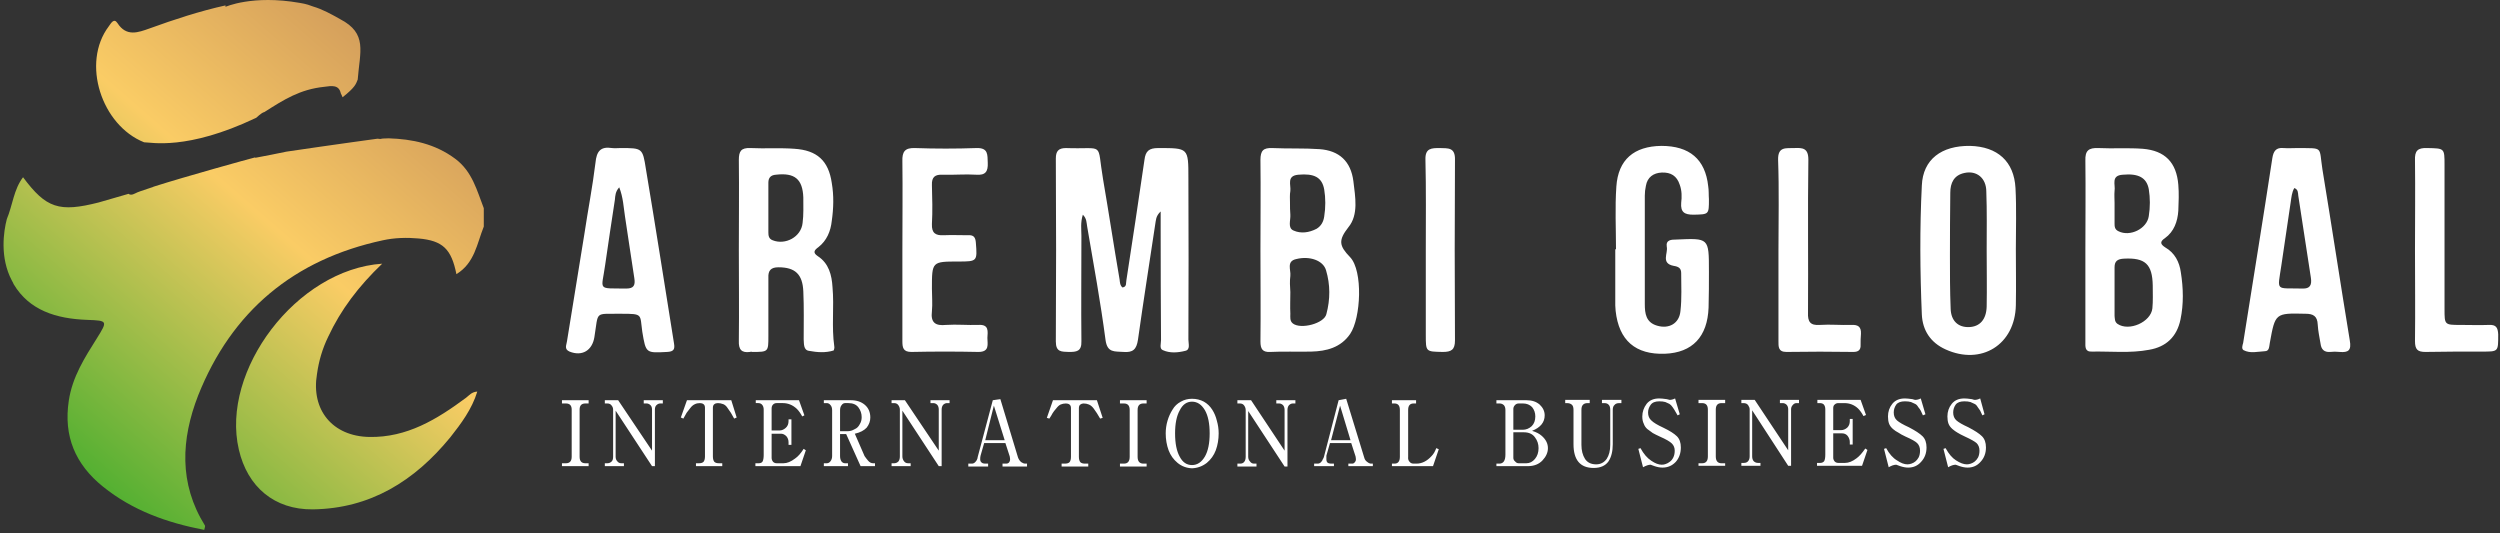
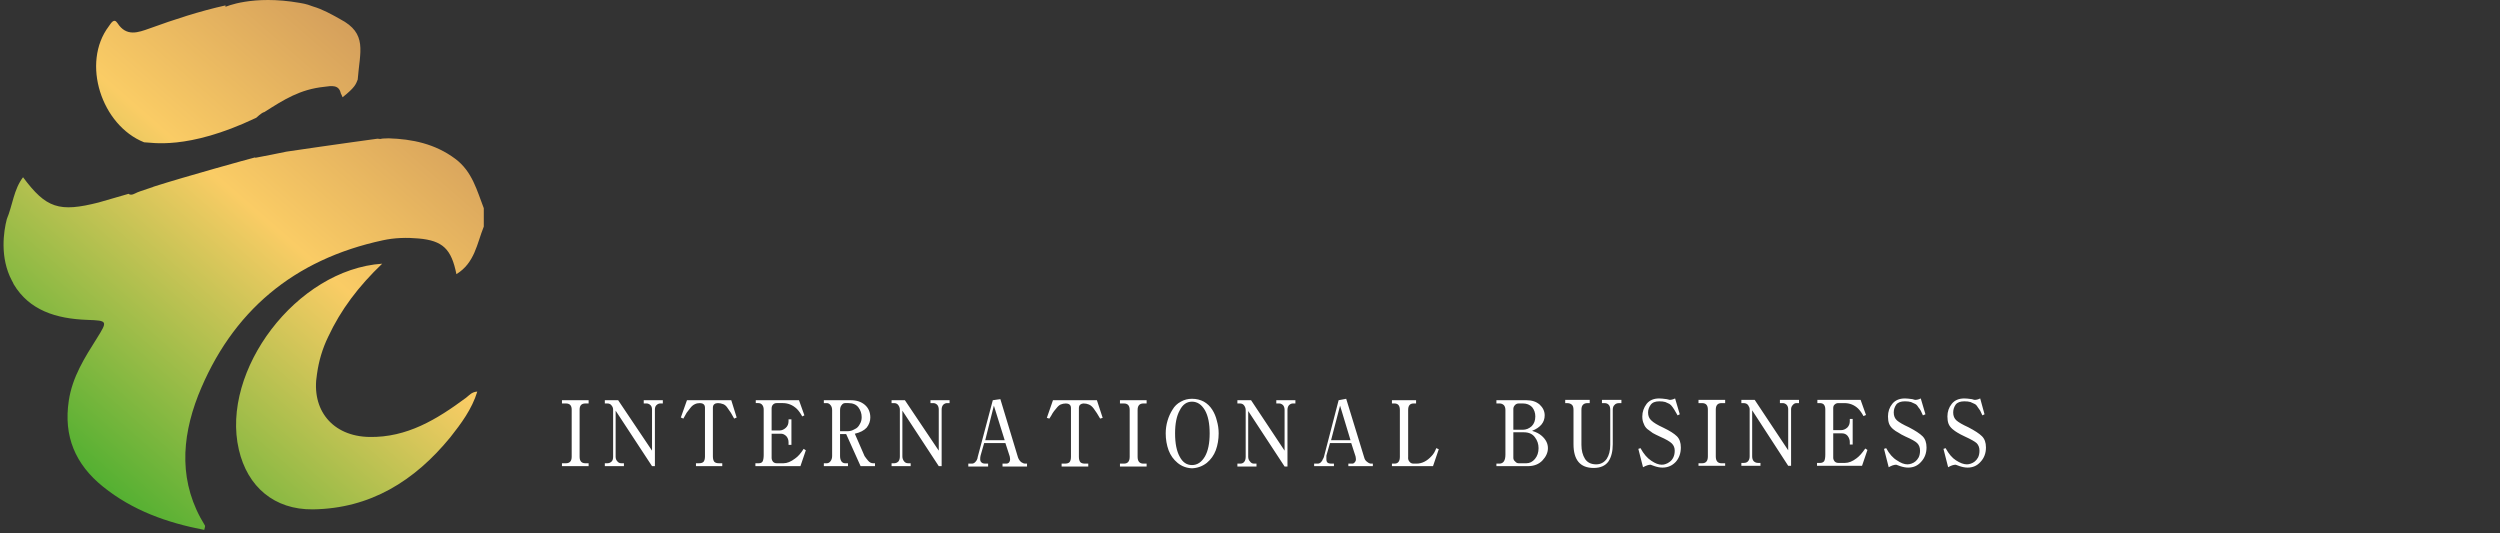
<svg xmlns="http://www.w3.org/2000/svg" version="1.2" viewBox="0 0 694 148" width="694" height="148">
  <rect x="0" y="0" width="694" height="148" fill="#333333" stroke="none" />
  <title>AREMBI-Raw-horizontal-transparent</title>
  <defs>
    <linearGradient id="g1" x2="1" gradientUnits="userSpaceOnUse" gradientTransform="matrix(-130.069,149.962,-155.085,-134.513,215.441,70.347)">
      <stop offset="0" stop-color="#c18857" />
      <stop offset=".433" stop-color="#facc65" />
      <stop offset="1" stop-color="#1ea721" />
    </linearGradient>
  </defs>
  <style>
		.s0 { fill: url(#g1) } 
		.s1 { fill: #ffffff } 
	</style>
  <g id="形状 1 拷贝">
    <g id="形状 1 拷贝">
      <g id="&lt;Group&gt;">
        <path id="&lt;Compound Path&gt;" fill-rule="evenodd" class="s0" d="m134.3 57.8q0 2.6 0 5.1c-1.9 4.7-2.5 10.1-7.6 13.2-1.4-7-3.8-9.3-10.5-9.9-3.3-0.3-6.7-0.2-9.9 0.5-24.7 5.3-42 19.7-51.3 43.1-4.7 12.1-5.4 24.4 1.9 36.1 0.1 0.2-0.1 0.7-0.2 1.2-10.4-2-19.9-5.4-28.1-12-7.7-6.2-11-14-9.5-23.9 1-6.6 4.4-11.9 7.8-17.3 3-4.8 3-4.9-2.6-5.1-8.8-0.3-16.2-2.7-20.5-9.9q-0.2-0.5-0.5-1c-3.4-6.4-2.3-13.7-1.4-17.1 1.6-3.8 1.9-8.2 4.5-11.6 6.4 8.6 10 9.8 21 7 2.8-0.8 5.5-1.6 8.3-2.4 0.3 0.3 0.9 0.4 1.8-0.1 0.7-0.4 2.3-0.9 4.4-1.6q0.4-0.1 0.8-0.3c9.1-2.9 26.5-7.7 28.1-8.1q0.1 0.1 0.1 0.1 4.3-0.8 8.6-1.7c12.8-1.9 25.3-3.6 25.3-3.6 0 0 0.4 0.1 0.4 0 0.6 0.3-0.3-0.1 2.7-0.1 6.5 0.2 12.9 1.5 18.5 5.7 4.7 3.5 6 8.8 7.9 13.7zm-4.9 52.6c0.8-0.6 1.5-1.6 3.1-1.7-1.5 4.9-4.5 8.9-7.5 12.7-9.9 12.1-22.2 19.8-38.2 20-10.6 0.1-18.1-6.2-20.5-16.6-5.1-21.9 16-50 39.8-51.6-6.6 6.3-11.5 12.8-15 20.3-1.6 3.3-2.6 6.7-3.1 10.3-1.7 10 4.3 17.3 14.5 17.5 10.5 0.2 18.8-4.9 26.9-10.9zm-99.2-103.1c0.6-0.8 1.4-2.4 2.4-0.9 2.5 3.9 5.8 2.6 8.9 1.5 6.9-2.5 13.9-4.8 21.1-6.4q0 0.4 0 0.4c0 0 7.5-3.4 20.6-1.1 1.9 0.3 2.9 0.7 3.7 1 2.7 0.8 5 2.1 7.5 3.5 7.7 4 5.5 9 4.9 16.8-0.5 1.3-0.8 2.2-4.2 4.9 0-0.1-0.5-1.1-0.5-1.1-0.5-2.4-2.5-2.1-4.6-1.8-6.7 0.7-11.1 3.5-16.6 7-0.9 0.2-2.2 1.6-2.4 1.7-0.1-0.2-0.1 0.1-0.1 0-19 9-28.9 6.7-30.9 6.7-11.8-4.7-17.5-22-9.8-32.2z" />
      </g>
    </g>
  </g>
  <g id="形状 2">
    <g id="形状 2">
      <g id="&lt;Group&gt;">
-         <path id="&lt;Compound Path&gt;" fill-rule="evenodd" class="s1" d="m329.9 94.3c0 1.1 0.6 2.8-0.9 3.1-2 0.5-4.2 0.7-6.2-0.2-1-0.4-0.5-1.8-0.5-2.8q-0.1-15.3-0.1-30.6c0-1.5 0-3 0-5.1-1.4 1.3-1.3 2.5-1.5 3.5-1.6 10.7-3.3 21.4-4.8 32.1-0.4 2.7-1.4 3.6-4 3.4-2.5-0.2-4.5 0.3-5-3.3-1.4-10.6-3.3-21-5.1-31.5-0.2-1.1-0.1-2.2-1.2-3.3-0.7 2.2-0.4 4.1-0.4 5.9 0 9.8-0.1 19.5 0 29.2 0.1 2.9-1.4 3-3.5 3-2-0.1-3.6 0.1-3.6-2.9 0.1-16.9 0.1-33.9 0-50.8 0-2 0.7-2.9 2.8-2.9 11 0.4 8.5-2 10.3 8.6 1.6 9.3 3 18.6 4.6 27.9 0.1 0.8 0.1 1.6 0.8 2.2 1.3-0.2 0.9-1.3 1.1-2.1 1.7-11.1 3.4-22.2 5-33.3 0.3-2.5 1.3-3.3 3.8-3.3 8.4 0 8.4-0.1 8.4 8.3q0.1 22.5 0 44.9zm44.9-22.9c3.6 3.8 3 16.9 0 21.3-2.6 3.8-6.6 4.8-10.8 4.9-3.8 0.1-7.6-0.1-11.4 0.1-2.1 0.1-2.7-0.8-2.7-2.9 0.1-8.4 0-16.8 0-25.2 0-8.4 0.1-16.8 0-25.2 0-2.6 0.8-3.4 3.3-3.3 4.4 0.2 8.8 0 13.1 0.3 5.5 0.4 8.7 3.4 9.4 8.9 0.5 4.3 1.5 9.3-1.4 12.8-2.8 3.6-2.6 5.1 0.5 8.3zm-15.7-7.4c2 0.9 4.3 0.6 6.4-0.5 1.3-0.8 1.9-2 2.1-3.4 0.4-2.5 0.4-5.1 0-7.5-0.6-3.4-2.8-4.5-7.2-4.1-3.3 0.3-2 2.8-2.2 4.5-0.2 1.1-0.1 2.2-0.1 3.3 0 1.1 0 2.2 0.1 3.3 0.1 1.6-0.8 3.7 0.9 4.4zm9 11c-0.8-2.7-4.5-4-8.2-3.1-2.9 0.6-1.5 3-1.7 4.7-0.2 1.4-0.1 3 0 4.5 0 2-0.1 4 0 6 0 0.9-0.2 2 0.7 2.7 2.2 1.7 8.7 0 9.3-2.6 1.1-4.1 1.1-8.2-0.1-12.2zm237.3 0.6c0.7 4.4 0.8 8.8-0.1 13.1-1 4.8-4 7.6-8.7 8.4-5.3 1-10.6 0.4-15.9 0.5-2 0.1-1.8-1.4-1.8-2.7q0-12.7 0-25.3c0-8.3 0.1-16.6 0-25-0.1-2.8 0.9-3.6 3.6-3.5 4.1 0.2 8.2-0.1 12.3 0.2 6.2 0.5 9.4 3.8 9.9 10 0.2 2.4 0.1 4.8 0 7.2-0.2 3-1.2 5.8-3.7 7.6-1.5 1-1.3 1.7 0.1 2.6 2.6 1.5 3.9 4 4.3 6.9zm-18.4-19.3c0 1.9 0 3.8 0 5.7 0 0.8 0 1.7 1.1 2.2 3.2 1.6 7.9-0.7 8.4-4.2 0.4-2.5 0.4-5 0-7.5-0.6-3.2-2.9-4.4-7.2-4-3.4 0.2-2 2.8-2.3 4.5-0.1 1.1 0 2.2 0 3.3q0 0 0 0zm10.6 23c-0.1-6-2.1-7.8-8-7.5-1.8 0.1-2.6 0.7-2.6 2.4 0 2.2 0 4.4 0 6.6q0 0 0 0c0 2.3 0 4.6 0 6.9 0.1 0.8 0 1.6 0.8 2.2 3.2 2.2 9.3-0.5 9.7-4.3 0.2-2 0.1-4.2 0.1-6.3zm-366 16.9c0.1 0.3-0.1 1-0.2 1.1-2.3 0.7-4.6 0.5-6.8 0.1-1.6-0.2-1.4-2-1.5-3.2 0-4.5 0.1-8.9-0.1-13.3-0.2-4.8-2.3-6.7-6.9-6.7-2.1 0-2.9 0.9-2.8 2.9 0 5.4 0 10.8 0 16.2 0 4.4 0 4.4-4.5 4.4-0.2-0.1-0.4-0.1-0.6 0-2.3 0.3-3.2-0.6-3.1-3.1 0.1-8.4 0-16.8 0-25.2 0-8.3 0.1-16.6 0-25 0-2.4 0.6-3.4 3.2-3.3 4.1 0.2 8.2-0.1 12.2 0.2 6.3 0.4 9.5 3.3 10.4 9.5 0.6 3.5 0.5 7 0 10.5-0.3 2.9-1.4 5.5-3.7 7.3-1.1 0.8-1.7 1.5-0.2 2.5 3.1 2 3.9 5.3 4.1 8.6 0.5 5.5-0.3 11 0.5 16.5zm-8.6-41.4c-0.2-5.1-2.4-6.9-7.6-6.3-1.4 0.1-2.1 0.8-2.1 2.2q0 3.5 0 6.9 0 3.5 0 6.9c0 0.9 0.1 1.8 1.2 2.2 3.5 1.4 7.9-0.9 8.3-4.8 0.3-2.3 0.2-4.7 0.2-7.1zm336.6 14.3c0 5.2 0.1 10.4 0 15.6-0.2 11-9.6 16.8-19.5 12.3-4.2-1.9-6.4-5.3-6.6-9.7-0.5-11.9-0.6-23.9 0-35.8 0.3-7.3 5.5-11.1 13.4-11 7.6 0.2 12.2 4.3 12.6 11.7 0.3 5.6 0.1 11.3 0.1 16.9q0 0 0 0zm-8.1 0.4c0-5.5 0.1-10.9-0.1-16.3 0-3.8-2.7-5.9-6-5.2-3 0.6-4 2.8-4 5.5q-0.1 8.8-0.1 17.5c0 4.9 0 9.8 0.2 14.7 0.1 3.4 2.1 5.2 5.1 5.1 3-0.1 4.8-2.1 4.9-5.7 0.1-5.2 0-10.4 0-15.6zm-77.1 5.7c0 3.4 0 6.8-0.1 10.2-0.3 8.1-4.5 12.5-12.1 12.8-8.2 0.3-12.8-3.7-13.7-11.9 0-0.5-0.1-1-0.1-1.5q0-7.8 0-15.6 0.1 0 0.2 0c0-5.8-0.3-11.6 0.1-17.4 0.5-7.5 4.9-11.2 12.5-11.3 7.8 0 12.2 3.7 13 11.2 0.2 1.2 0.1 2.4 0.2 3.6 0 4.3 0 4.2-4.3 4.3-2.5 0-3.6-0.7-3.4-3.3 0.2-1.6 0.2-3.4-0.4-5-0.8-2.5-2.5-3.5-5-3.4-2.3 0.1-4 1.3-4.4 3.7-0.2 0.9-0.3 1.8-0.3 2.7q0 15.1 0 30.1c0 2.6 0.3 5.1 3.4 6 3.3 1 6.2-0.6 6.5-4.1 0.4-3.5 0.2-7 0.2-10.5 0-1.4-0.8-1.8-2.1-2-3.6-0.7-1.5-3.5-1.9-5.3-0.3-1.9 1.2-2 2.6-2 9.1-0.4 9.1-0.5 9.1 8.7zm177.9 19.3c0.5 2.8-0.4 3.4-2.8 3.2-0.9-0.1-1.8-0.1-2.7 0-1.6 0.1-2.4-0.7-2.6-2.2-0.3-1.8-0.7-3.6-0.8-5.4-0.1-2.4-1.3-3-3.4-3-8.4-0.2-8.4-0.2-9.9 8.1-0.2 1-0.1 2.3-1.4 2.3-2 0.1-4 0.7-5.9-0.3-0.6-0.4-0.3-1.3-0.1-2 2.7-17.1 5.5-34.2 8.1-51.3 0.3-1.9 1-3 3.1-2.8 1.3 0.1 2.6 0 3.9 0 7.3 0.1 5.9-0.6 6.9 5.9 2.6 15.8 5 31.7 7.6 47.5zm-10.8-17.4c-1.2-7.6-2.3-15.2-3.5-22.8-0.1-0.8 0-1.7-1.1-2.1-0.7 1.2-0.8 2.6-1 3.9q-1.3 8.8-2.6 17.6c-1.1 7.4-1.7 6.2 5.8 6.4 2.2 0.1 2.7-1 2.4-3zm-454.4 18.2c0.3 1.7-0.1 2.3-1.9 2.4-5.9 0.3-5.9 0.4-6.9-5.6-0.7-4.9 0.3-5-5.9-5-7.5 0.1-6.2-0.9-7.4 6.5-0.6 3.7-3.4 5.4-6.9 4-1.6-0.7-0.8-1.9-0.7-2.9q2.4-14.8 4.8-29.6c1-6.7 2.3-13.3 3.1-19.9 0.3-3.2 1.4-4.6 4.6-4.1 0.8 0.1 1.6 0 2.4 0 6 0 6.1 0 7 5.8 2.7 16.1 5.2 32.2 7.8 48.4zm-11-18c-0.9-5.7-1.7-11.4-2.6-17.2-0.4-2.6-0.5-5.3-1.6-8.1-1.1 1.2-1.1 2.4-1.2 3.4q-1.4 9.1-2.7 18.1c-1 7.3-2.4 6.5 5.9 6.6 2 0 2.5-0.9 2.2-2.8zm82.6-25.9c0.1 3.6 0.2 7.2 0 10.8-0.1 2.5 1 3.2 3.2 3.1 2.3-0.1 4.6 0 6.9 0 1.5-0.1 2 0.6 2.1 2.1 0.4 5.1 0.4 5.2-4.8 5.2-7.4 0-7.4 0-7.4 7.5 0 2.1 0.2 4.2 0 6.3-0.4 3.2 1 4.1 3.9 3.8 3-0.2 6 0.1 9 0 3-0.2 2.6 1.8 2.5 3.6 0 1.7 0.7 3.9-2.5 3.9q-9.3-0.2-18.6 0c-2.3 0-2.5-1.2-2.5-3 0-8.5 0-16.9 0-25.3 0-8.2 0.1-16.4 0-24.6-0.1-2.7 0.7-3.8 3.5-3.7q8.5 0.3 17.1 0c3.3-0.1 3 1.9 3.1 4.1 0.1 2.4-0.6 3.5-3.2 3.3-3.1-0.2-6.2 0.1-9.3 0-2.1-0.1-3.1 0.6-3 2.9zm430.2 46.2c-5.2 0-10.4 0-15.6 0.1-2.2 0-2.9-0.7-2.9-3 0.1-8.4 0-16.8 0-25.2 0-8.3 0.1-16.7 0-25-0.1-2.6 0.7-3.5 3.4-3.4 4.8 0.1 4.8 0 4.8 4.7q0 20 0 40c0 4.4 0 4.4 4.5 4.4 2.6 0 5.2 0.1 7.8 0 2-0.1 2.5 0.7 2.6 2.6 0 4.9 0.1 4.8-4.6 4.8zm-172.3-4.9c-0.1 1-0.1 2-0.1 3 0.1 1.5-0.7 2-2 2-6.2-0.1-12.4-0.1-18.6 0-2.3 0-2.2-1.5-2.2-3q0-12.7 0-25.3c0-8.3 0.2-16.7-0.1-25-0.1-3.8 2.2-3.2 4.5-3.3 2.3-0.1 3.9 0 3.9 3.2-0.2 14.2 0 28.3-0.1 42.5-0.1 2.5 0.6 3.6 3.3 3.4 2.9-0.2 5.8 0.1 8.7 0 1.9-0.1 2.8 0.5 2.7 2.5zm-112.7-48.3c-0.1 16.7-0.1 33.4 0 50.1 0 2.6-1 3.2-3.4 3.2-4.7-0.1-4.7 0-4.7-4.7q0-11.8 0-23.7c0-8.3 0.1-16.7-0.1-25-0.1-3.2 1.7-3.2 4-3.2 2.2 0.1 4.3-0.3 4.2 3.3z" />
-       </g>
+         </g>
    </g>
  </g>
  <g id="INTERNATIONAL BUSINESS">
    <g id="INTERNATIONAL BUSINESS 3 ">
      <g id="&lt;Group&gt;">
        <path id="&lt;Compound Path&gt;" fill-rule="evenodd" class="s1" d="m156 111.1h7.4v0.9h-0.9q-1.6 0-1.6 1.7v13.1q0 1.8 1.6 1.8h0.9v0.8h-7.4v-0.8h1.1q1.6 0 1.6-1.8v-13.1q0-1.7-1.6-1.7h-1.1zm22.7 0h5.3v0.9h-0.7q-0.6 0-1.1 0.5-0.4 0.4-0.4 1.2v15.7h-0.8l-10.1-15.4v12.8q0 0.8 0.5 1.3 0.4 0.5 1.1 0.5h0.7v0.8h-5.3v-0.8h0.7q0.7 0 1.2-0.5 0.4-0.4 0.4-1.3v-13.1q0-0.6-0.4-1.1-0.4-0.6-1.2-0.6h-0.7v-0.9h3.7l9.4 14v-11.4q0-0.8-0.4-1.2-0.5-0.5-1.1-0.5h-0.8zm24.3 0l1.5 4.8-0.7 0.3q-0.6-1.1-0.9-1.6-0.3-0.5-0.9-1.3-0.5-0.8-1.2-1.1-0.8-0.3-1.5-0.3-0.6 0-1 0.3-0.4 0.3-0.4 1v13.5q0 1 0.4 1.5 0.4 0.4 1.3 0.4h0.9v0.8h-7.3v-0.8h0.8q0.9 0 1.3-0.4 0.4-0.5 0.4-1.5v-13.5q0-0.7-0.4-1-0.4-0.3-1-0.3-0.8 0-1.4 0.3-0.7 0.3-1.3 1.1-0.6 0.8-1 1.3-0.3 0.6-0.9 1.6l-0.7-0.3 1.7-4.8zm20.1 13.5l0.6 0.4-1.5 4.4h-12.5v-0.8h0.9q0.8 0 1.1-0.5 0.3-0.6 0.3-1.8v-12.6q0-0.8-0.4-1.3-0.4-0.5-1.1-0.5h-0.7v-0.8h12l1.5 4.2-0.6 0.3q-0.7-1.3-1.5-2.1-1.7-1.6-3.9-1.6h-1.7q-0.6 0-1 0.4-0.4 0.4-0.4 1.1v6.1h2.2q0.9 0 1.7-0.7 0.8-0.7 0.8-1.9v-0.5h0.8v7.1h-0.8v-0.7q0-1-0.6-1.7-0.7-0.7-1.5-0.7h-2.6v6.7q0 0.6 0.4 1.1 0.4 0.4 1 0.4h1.9q1.5 0 3.2-1.3 1.2-0.8 2.4-2.7zm19.3 4h0.5v0.8h-4l-4-8.9h-1.7v6.1q0 0.9 0.4 1.5 0.4 0.5 1 0.5h0.8v0.8h-6.7v-0.8h0.8q0.6 0 1-0.5 0.5-0.6 0.5-1.5v-12.7q0-1-0.5-1.5-0.4-0.5-1-0.5h-0.8v-0.8h7.5q2.4 0 3.9 1.3 1.5 1.3 1.5 3.5 0 1.5-1 2.8-1.1 1.2-3.3 1.7l2.7 6.2q0.4 0.6 1 1.3 0.6 0.7 1.4 0.7zm-5.9-9.1q0.5-0.2 1.2-0.6 0.6-0.4 1-1.2 0.5-0.8 0.5-1.9 0-1.5-0.9-2.7-0.9-1.2-2.8-1.2h-0.9q-0.6 0-1 0.6-0.4 0.5-0.4 1.4v5.8h2.2q0.5 0 1.1-0.2zm21.8-8.4h5.3v0.8h-0.7q-0.6 0-1.1 0.5-0.4 0.5-0.4 1.3v15.7h-0.8l-10.1-15.4v12.7q0 0.8 0.5 1.4 0.4 0.5 1.1 0.5h0.7v0.8h-5.3v-0.8h0.7q0.7 0 1.2-0.5 0.4-0.5 0.4-1.4v-13q0-0.6-0.4-1.2-0.4-0.6-1.2-0.6h-0.7v-0.8h3.7l9.4 14v-11.4q0-0.8-0.4-1.3-0.5-0.5-1.1-0.5h-0.8zm26.3 17.6h0.5v0.8h-6.8v-0.8h1.1q0.4 0 0.7-0.3 0.3-0.4 0.3-0.8 0-0.4-0.1-0.9l-1.2-3.7h-5.9l-1 3.5q-0.1 0.4-0.1 1 0 0.6 0.4 0.9 0.3 0.3 1.1 0.3h0.7v0.8h-5.5v-0.8h1q0.5 0 0.9-0.4 0.4-0.4 0.5-0.7 0.2-0.4 0.2-0.7l4.2-15.8 2.1-0.3 4.9 16.2q0.3 0.8 0.9 1.3 0.6 0.4 1.1 0.4zm-5.7-6.5l-3-9.6-2.4 9.6zm25.6-11.1l1.6 4.9-0.7 0.2q-0.6-1-0.9-1.5-0.3-0.5-0.9-1.3-0.6-0.8-1.3-1.1-0.7-0.3-1.5-0.3-0.5 0-0.9 0.3-0.4 0.3-0.4 1v13.5q0 1 0.4 1.5 0.4 0.4 1.3 0.4h0.9v0.8h-7.4v-0.8h0.9q0.9 0 1.3-0.4 0.4-0.5 0.4-1.5v-13.5q0-0.7-0.4-1-0.4-0.3-1-0.3-0.8 0-1.5 0.3-0.6 0.3-1.2 1.1-0.7 0.8-1 1.3-0.3 0.6-0.9 1.5l-0.7-0.2 1.7-4.9zm6.4 0h7.4v0.9h-0.9q-1.6 0-1.6 1.8v13q0 1.9 1.6 1.9h0.9v0.8h-7.4v-0.8h1.1q1.6 0 1.6-1.9v-13q0-1.8-1.6-1.8h-1.1zm26.9 5.7q0.5 1.7 0.5 3.5 0 2.5-0.8 4.7-0.8 2.1-2.5 3.5-1.8 1.4-4.1 1.5-2.3-0.1-4-1.5-1.7-1.4-2.5-3.5-0.8-2.2-0.8-4.7 0-1.8 0.5-3.5 0.5-1.7 1.4-3.1 0.8-1.4 2.3-2.2 1.4-0.8 3.1-0.8 1.8 0 3.3 0.8 1.4 0.8 2.3 2.2 0.9 1.4 1.3 3.1zm-2 3.5q0-4.1-1.3-6.4-1.4-2.4-3.6-2.4-2.2 0-3.4 2.4-1.3 2.3-1.3 6.4 0 4.2 1.3 6.5 1.2 2.3 3.4 2.3 2.2 0 3.6-2.4 1.3-2.3 1.3-6.4zm18.5-9.2h5.3v0.9h-0.7q-0.6 0-1.1 0.5-0.4 0.5-0.4 1.3v15.7h-0.8l-10.1-15.4v12.7q0 0.8 0.5 1.3 0.4 0.6 1.1 0.6h0.7v0.8h-5.3v-0.8h0.8q0.7 0 1.1-0.5 0.4-0.5 0.4-1.4v-13q0-0.6-0.4-1.2-0.4-0.6-1.2-0.6h-0.7v-0.9h3.8l9.3 14v-11.3q0-0.8-0.4-1.3-0.5-0.5-1.1-0.5h-0.8zm26.3 17.6h0.5v0.7h-6.8v-0.7h1.1q0.4 0 0.7-0.4 0.3-0.3 0.3-0.7 0-0.4-0.1-0.9l-1.2-3.7h-5.9l-1 3.5q0 0.4 0 1 0 0.6 0.3 0.9 0.3 0.3 1.2 0.3h0.6v0.7h-5.5v-0.7h1q0.5 0 0.9-0.4 0.4-0.4 0.5-0.8 0.2-0.3 0.3-0.6l4.1-15.8 2.1-0.4 5 16.3q0.2 0.8 0.8 1.2 0.6 0.5 1.1 0.5zm-5.7-6.5l-2.9-9.6-2.5 9.6zm23.8 2.2l0.7 0.3-1.6 4.7h-11.4v-0.7h0.7q1.5 0 1.5-1.9v-13q0-1.8-1.5-1.8h-0.7v-0.9h6.7v0.9h-0.7q-1.5 0-1.5 1.8v13q-0.1 0.9 0.4 1.4 0.4 0.5 1.1 0.5h0.8q2.3 0 4.2-2.1 0.8-0.8 1.3-2.2zm29.3-3.4q1.7 1.5 1.7 3.4 0 1.8-1.5 3.4-1.5 1.6-4.1 1.6h-8.7v-0.7h0.8q1.7 0 1.7-2.5v-12.4q0-0.8-0.4-1.3-0.5-0.5-1.2-0.5h-0.9v-0.9h8.4q2.2 0 3.6 1.2 1.4 1.3 1.4 3 0 2.9-3.5 4.3 1.7 0.5 2.7 1.4zm-7.9-1.7h2.6q1.4 0 2.5-1 1-1 1-2.7 0-1.5-0.9-2.6-1-1-2.5-1h-1.2q-0.6 0-1 0.4-0.5 0.5-0.5 1.1zm7 5.1q0-1.7-1-3-1-1.4-3.1-1.4h-2.9v7.1q0 0.6 0.5 1 0.4 0.5 1 0.5h2.1q1.4 0 2.4-1.2 1-1.2 1-3zm17.6-13.4h5.4v0.9h-0.6q-0.9 0-1.3 0.5-0.5 0.4-0.5 1.4v9.5q0 3-1.2 4.8-1.3 1.8-4.1 1.8-5.6 0-5.6-6.6v-9.5q0-1-0.4-1.4-0.5-0.5-1.4-0.5h-0.5v-0.9h6.8v0.9h-0.6q-0.9 0-1.3 0.5-0.4 0.4-0.4 1.4v9.7q0 2.3 1 3.9 1 1.5 3.1 1.5 1.8 0 2.9-1.5 1-1.5 1-3.9v-9.7q0-1-0.4-1.4-0.4-0.5-1.2-0.5h-0.7zm20.8 10.1q1.1 1.1 1.1 3.1 0 2.4-1.4 4-1.5 1.6-3.7 1.6-1 0-2.2-0.4-1-0.4-1.1-0.4-0.8 0-2.1 0.7l-1.3-5.1 0.6-0.2q1.3 2.4 3 3.5 1.6 1.1 2.9 1.1 0.6 0 1.1-0.2 0.6-0.2 1.1-0.6 0.6-0.4 1-1.2 0.4-0.8 0.4-1.9 0-1.2-0.8-2-0.8-0.8-3.3-1.9-1.3-0.6-2-1-0.7-0.5-1.5-1.1-0.7-0.6-1-1.5-0.4-0.8-0.4-2 0-1.9 1.2-3.5 1.2-1.5 3.5-1.5 0.7 0 2.1 0.2 0.7 0.2 0.8 0.2 0.7 0 1.5-0.4l1.3 4.4-0.6 0.3q-0.5-0.9-0.7-1.2-0.2-0.4-0.7-1.1-0.4-0.6-0.9-0.9-0.4-0.2-1.1-0.5-0.7-0.2-1.7-0.2-1.7 0-2.4 1-0.7 1-0.7 2.1 0 1.4 0.9 2.2 0.9 0.9 3.3 2 2.7 1.3 3.8 2.4zm6-10.1h7.4v0.9h-1q-1.6 0-1.6 1.8v13q0 1.9 1.6 1.9h1v0.7h-7.4v-0.7h1q1.6 0 1.6-1.9v-13q0-1.8-1.6-1.8h-1zm22.6 0h5.3v0.9h-0.7q-0.6 0-1 0.5-0.5 0.5-0.5 1.2v15.7h-0.8l-10-15.4v12.8q0 0.8 0.4 1.3 0.5 0.5 1.2 0.5h0.7v0.8h-5.3v-0.8h0.7q0.7 0 1.1-0.4 0.5-0.5 0.5-1.4v-13.1q0-0.5-0.4-1.1-0.4-0.6-1.3-0.6h-0.6v-0.9h3.7l9.3 14v-11.4q0-0.7-0.4-1.2-0.5-0.5-1.1-0.5h-0.8zm23.7 13.5l0.6 0.4-1.5 4.4h-12.5v-0.8h0.9q0.7 0 1.1-0.5 0.3-0.6 0.3-1.8v-12.6q0-0.8-0.4-1.3-0.4-0.4-1.1-0.4h-0.7v-0.9h12l1.5 4.2-0.7 0.3q-0.7-1.3-1.5-2.1-1.6-1.5-3.8-1.5h-1.7q-0.6 0-1 0.4-0.4 0.3-0.4 1v6.1h2.2q0.9 0 1.7-0.7 0.7-0.7 0.7-1.8v-0.6h0.8v7.1h-0.8v-0.7q0-0.9-0.6-1.7-0.6-0.7-1.5-0.7h-2.5v6.8q0 0.5 0.4 1 0.4 0.4 1 0.4h1.9q1.5 0 3.2-1.3 1.1-0.8 2.4-2.7zm15.9-3.4q1.1 1.1 1.1 3.1 0 2.4-1.5 4-1.4 1.6-3.6 1.6-1 0-2.2-0.4-1-0.4-1.1-0.4-0.9 0-2.1 0.7l-1.3-5.1 0.6-0.2q1.3 2.4 3 3.4 1.6 1.1 2.9 1.1 0.5 0 1.1-0.2 0.6-0.2 1.1-0.6 0.5-0.4 0.9-1.1 0.4-0.8 0.4-1.9 0-1.3-0.8-2.1-0.7-0.7-3.2-1.8-1.3-0.6-2-1.1-0.8-0.4-1.5-1-0.8-0.7-1.1-1.5-0.3-0.8-0.3-2 0-2 1.2-3.5 1.2-1.5 3.5-1.5 0.7 0 2.1 0.2 0.6 0.2 0.8 0.2 0.7 0 1.5-0.4l1.3 4.4-0.7 0.3q-0.4-0.9-0.6-1.3-0.2-0.4-0.7-1-0.4-0.7-0.9-0.9-0.4-0.2-1.1-0.5-0.7-0.2-1.7-0.2-1.7 0-2.4 0.9-0.7 1-0.7 2.2 0 1.4 0.9 2.2 0.9 0.8 3.3 1.9 2.7 1.4 3.8 2.5zm17.6 3.1q0 2.4-1.5 4-1.4 1.6-3.6 1.6-1 0-2.2-0.4-1-0.4-1.1-0.4-0.9 0-2.1 0.7l-1.3-5.1 0.6-0.2q1.3 2.4 2.9 3.4 1.7 1.1 3 1.1 0.5 0 1.1-0.2 0.6-0.2 1.1-0.6 0.5-0.4 0.9-1.1 0.4-0.8 0.4-1.9 0-1.3-0.8-2.1-0.8-0.7-3.2-1.8-1.3-0.6-2.1-1.1-0.7-0.4-1.4-1-0.8-0.7-1.1-1.5-0.3-0.8-0.3-2 0-2 1.2-3.5 1.2-1.5 3.5-1.5 0.7 0 2.1 0.2 0.6 0.2 0.8 0.2 0.7 0 1.5-0.4l1.2 4.4-0.6 0.3q-0.4-0.9-0.6-1.3-0.3-0.4-0.7-1-0.4-0.7-0.9-0.9-0.4-0.2-1.1-0.5-0.7-0.2-1.7-0.2-1.7 0-2.4 0.9-0.7 1-0.7 2.2 0 1.4 0.9 2.2 0.9 0.8 3.3 1.9 2.7 1.4 3.8 2.5 1.1 1.1 1.1 3.1z" />
      </g>
    </g>
  </g>
</svg>